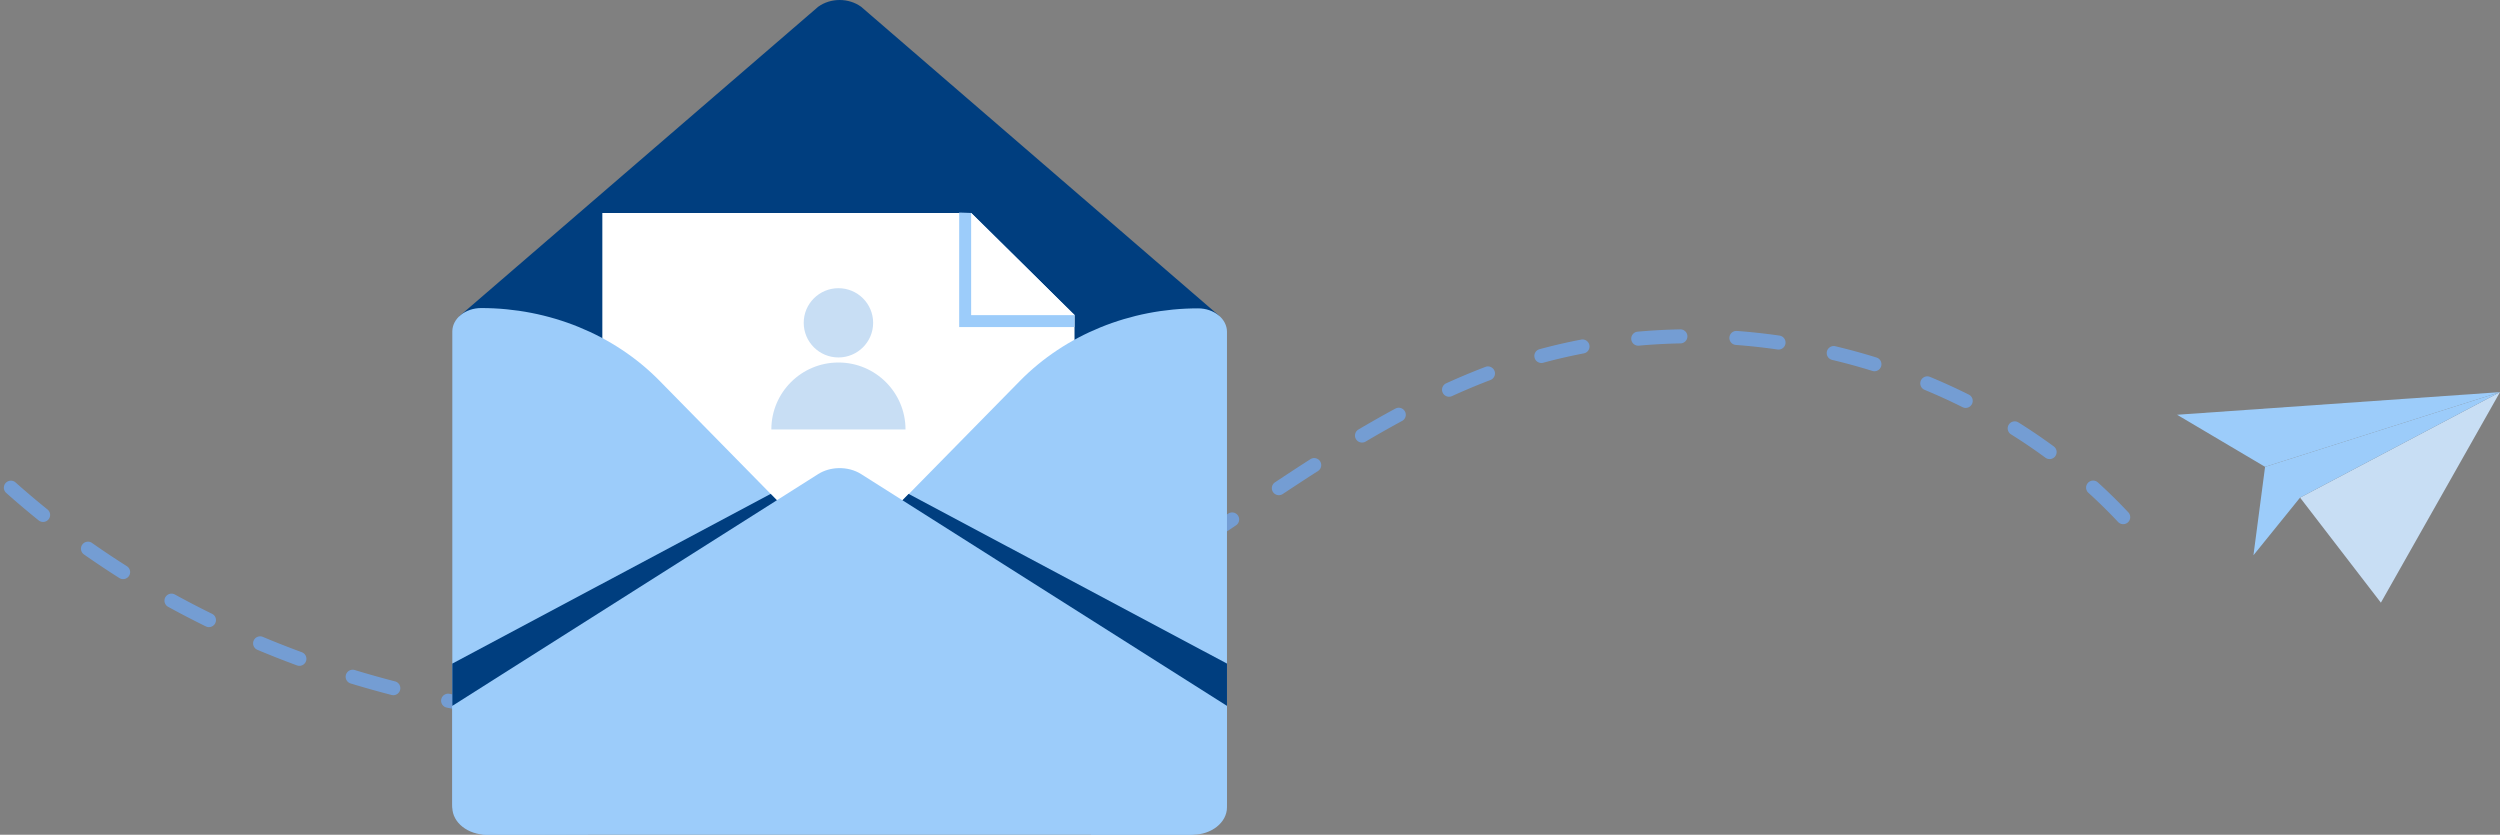
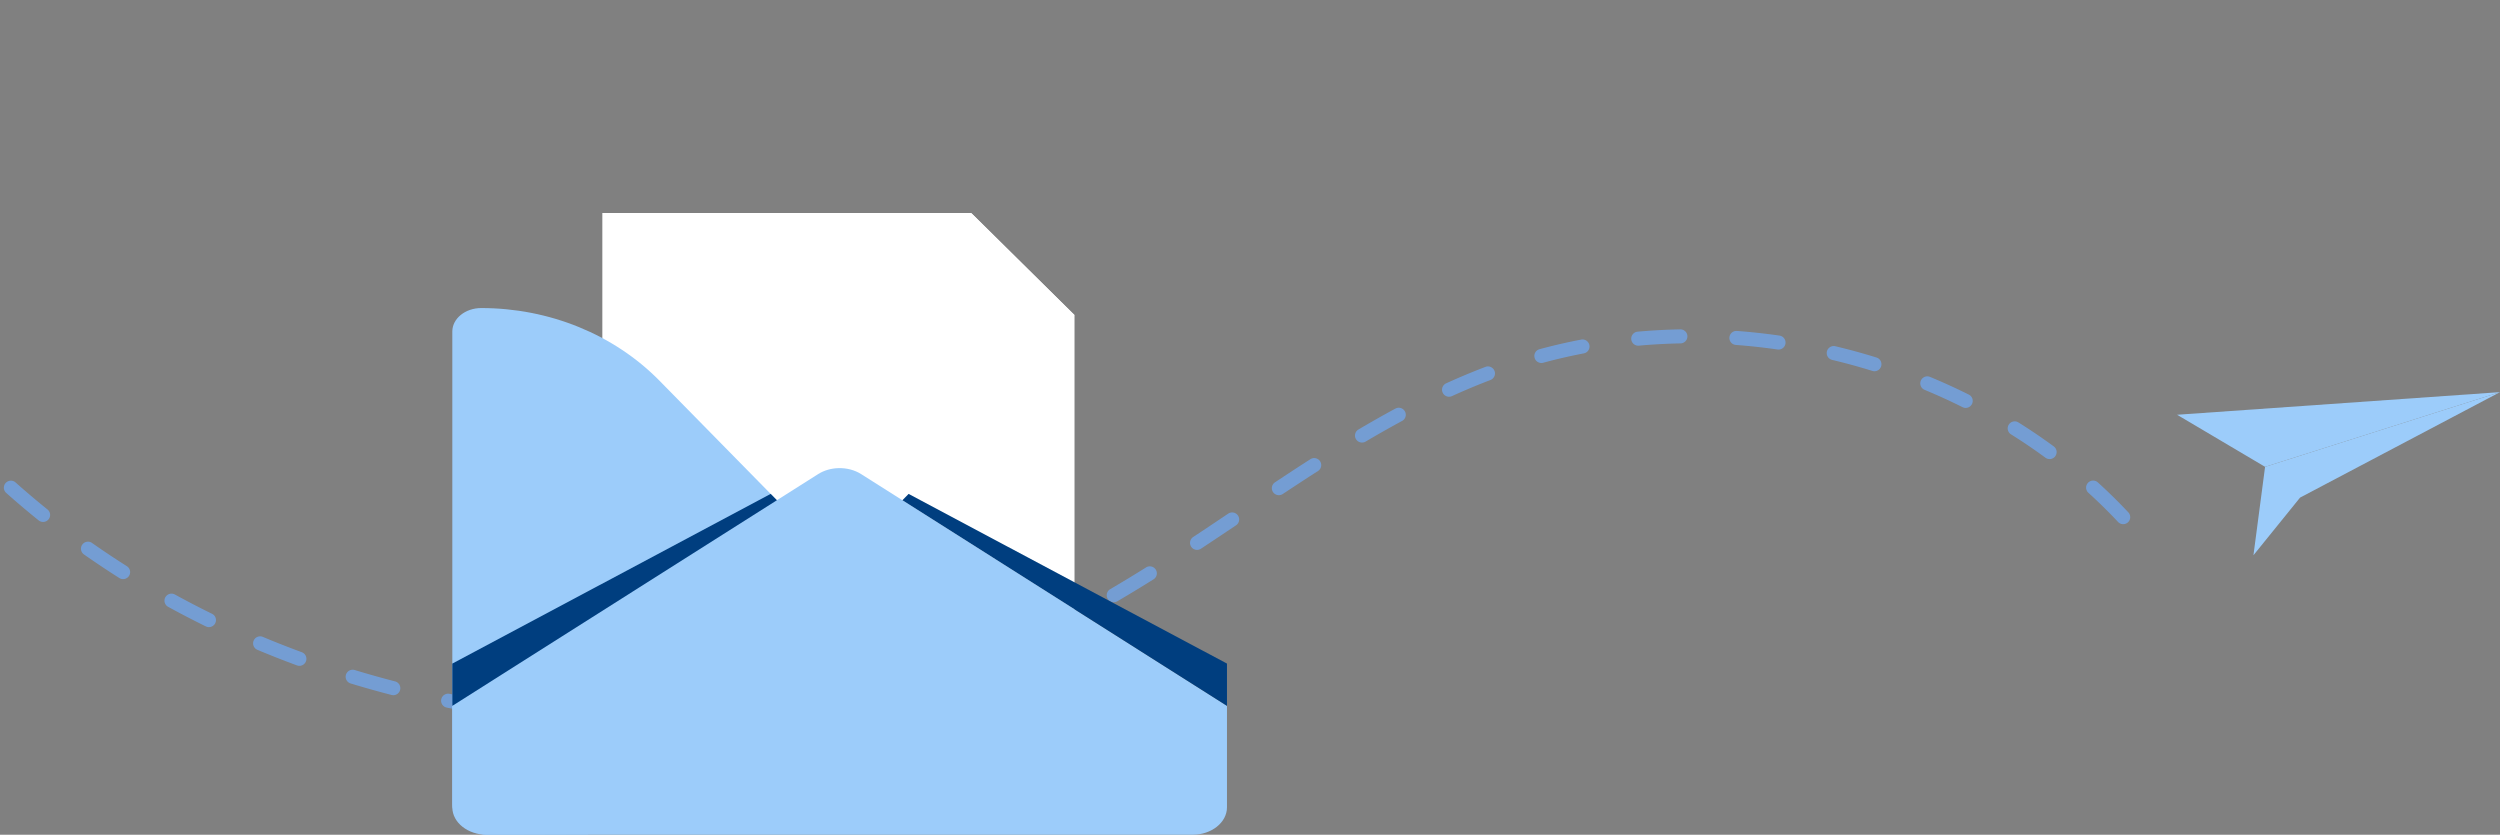
<svg xmlns="http://www.w3.org/2000/svg" width="587" height="196" fill="none">
  <rect width="100%" height="100%" fill="#808080" stroke="none" />
  <path d="M151.435 170.749h-.277a1.65 1.65 0 11.002-3.296h.277c3.177 0 6.394-.066 9.562-.198a1.65 1.65 0 11.137 3.295c-3.212.133-6.475.201-9.699.201l-.002-.002zm-13.477-.387c-.031 0-.064 0-.096-.004-3.303-.189-6.65-.453-9.946-.781a1.648 1.648 0 11.327-3.279c3.25.325 6.551.583 9.807.77a1.648 1.648 0 01-.092 3.294zm36.285-.737a1.649 1.649 0 01-.162-3.287c3.255-.323 6.542-.722 9.764-1.185a1.648 1.648 0 11.47 3.261c-3.271.47-6.604.875-9.908 1.201a1.858 1.858 0 01-.165.008l.001.002zm-59.265-1.714c-.084 0-.171-.006-.257-.02a238.284 238.284 0 01-9.823-1.746 1.648 1.648 0 11.647-3.234c3.201.64 6.459 1.218 9.686 1.723.902.14 1.518.983 1.376 1.883a1.652 1.652 0 01-1.63 1.393l.001.001zm82.113-1.743a1.648 1.648 0 01-.332-3.263c3.207-.658 6.43-1.396 9.583-2.193a1.648 1.648 0 11.811 3.195 218.233 218.233 0 01-9.73 2.226 1.678 1.678 0 01-.334.035h.002zM92.347 163.23a1.66 1.66 0 01-.416-.053c-3.21-.831-6.442-1.74-9.603-2.703a1.645 1.645 0 01-1.097-2.056 1.65 1.65 0 012.061-1.095c3.117.95 6.302 1.846 9.468 2.665a1.647 1.647 0 01-.413 3.243v-.001zm127.101-2.906a1.65 1.65 0 01-.506-3.218c3.115-.999 6.24-2.081 9.285-3.219a1.652 1.652 0 012.125.966 1.646 1.646 0 01-.968 2.121 211.055 211.055 0 01-9.432 3.271 1.628 1.628 0 01-.506.079h.002zm-149.154-3.988c-.19 0-.383-.033-.572-.102a226.686 226.686 0 01-9.282-3.653 1.647 1.647 0 01-.884-2.157 1.652 1.652 0 012.162-.882c3.002 1.259 6.08 2.47 9.149 3.601a1.648 1.648 0 01-.571 3.195l-.002-.002zm170.726-4.279a1.646 1.646 0 01-.678-3.151 196.25 196.25 0 008.851-4.252 1.653 1.653 0 012.223.715c.416.81.096 1.803-.717 2.219a199.636 199.636 0 01-9 4.322 1.649 1.649 0 01-.679.147zm-191.964-4.811c-.244 0-.493-.054-.728-.169a222.274 222.274 0 01-8.855-4.6 1.646 1.646 0 01-.65-2.238 1.654 1.654 0 012.242-.649 215.537 215.537 0 008.721 4.53 1.646 1.646 0 01.753 2.207 1.652 1.652 0 01-1.483.921v-.002zm212.457-5.84a1.646 1.646 0 01-.837-3.068 328.521 328.521 0 008.424-5.109 1.654 1.654 0 012.277.521 1.645 1.645 0 01-.522 2.272 324.358 324.358 0 01-8.508 5.16c-.263.153-.55.226-.834.226v-.002zm-232.614-5.431c-.302 0-.61-.083-.883-.257a212.78 212.78 0 01-8.304-5.536 1.646 1.646 0 01-.401-2.295 1.652 1.652 0 012.3-.399 207.248 207.248 0 008.172 5.448 1.646 1.646 0 01-.886 3.04l.002-.001zm252.174-6.862a1.65 1.65 0 01-1.379-.739 1.646 1.646 0 01.464-2.284c2.784-1.84 5.6-3.726 8.227-5.489a1.654 1.654 0 012.292.448c.509.755.309 1.78-.449 2.288a1472.332 1472.332 0 01-8.247 5.502 1.644 1.644 0 01-.91.274h.002zm217.452-6.04c-.441 0-.88-.175-1.206-.521a122.247 122.247 0 00-6.962-6.842 1.644 1.644 0 01-.111-2.328 1.653 1.653 0 012.333-.111 126.28 126.28 0 017.153 7.029 1.646 1.646 0 01-1.204 2.773h-.003zm-488.412-.521c-.364 0-.73-.118-1.036-.364a200.654 200.654 0 01-7.618-6.448 1.645 1.645 0 01-.132-2.327 1.654 1.654 0 012.332-.132 196.188 196.188 0 007.49 6.341 1.645 1.645 0 01-1.036 2.93zm290.171-6.282a1.652 1.652 0 01-1.378-.736 1.644 1.644 0 01.461-2.284c3.082-2.044 5.8-3.82 8.313-5.432a1.655 1.655 0 012.283.496 1.646 1.646 0 01-.497 2.278 634.842 634.842 0 00-8.271 5.402c-.28.186-.598.275-.913.275l.002.001zm180.963-8.478a1.64 1.64 0 01-.977-.321 131.356 131.356 0 00-8.091-5.491 1.647 1.647 0 01-.521-2.271 1.654 1.654 0 012.277-.52 135.748 135.748 0 018.293 5.628 1.648 1.648 0 01-.981 2.975zm-161.438-3.878a1.646 1.646 0 01-.843-3.066 257.383 257.383 0 018.675-4.91 1.652 1.652 0 012.238.666 1.646 1.646 0 01-.667 2.233 253.28 253.28 0 00-8.563 4.847c-.264.156-.553.23-.84.23zm141.734-8.139c-.248 0-.501-.056-.739-.174a140.54 140.54 0 00-8.904-4.064 1.646 1.646 0 01-.89-2.154 1.65 1.65 0 012.158-.888 144.92 144.92 0 019.116 4.16 1.645 1.645 0 01.737 2.212 1.652 1.652 0 01-1.478.912v-.004zm-121.3-2.623c-.627 0-1.227-.36-1.504-.966a1.647 1.647 0 01.819-2.183 161.831 161.831 0 019.225-3.858 1.647 1.647 0 111.179 3.078 158.725 158.725 0 00-9.035 3.779 1.65 1.65 0 01-.684.148v.002zm99.874-5.984c-.164 0-.329-.025-.492-.076a144.08 144.08 0 00-9.445-2.588 1.648 1.648 0 11.767-3.207c3.238.771 6.49 1.663 9.662 2.65a1.648 1.648 0 01-.49 3.221h-.002zm-78.197-1.94a1.647 1.647 0 01-.433-3.238 131.879 131.879 0 019.775-2.254 1.648 1.648 0 11.621 3.237 127.955 127.955 0 00-9.529 2.198c-.145.04-.29.058-.434.058zm55.673-3.152a1.73 1.73 0 01-.238-.016 142.7 142.7 0 00-9.735-1.063 1.649 1.649 0 11.246-3.288c3.311.247 6.662.613 9.962 1.088a1.648 1.648 0 01-.233 3.28h-.002zm-32.944-.908a1.649 1.649 0 01-.149-3.29 141.53 141.53 0 0110.009-.544h.032a1.647 1.647 0 01.029 3.295c-3.261.061-6.549.24-9.773.533-.051.005-.1.006-.152.006h.004z" fill="#749DD3" />
-   <path d="M587 92.072l-24.106 42.609-3.861 6.827-5.252-6.827-13.726-17.842L587 92.072z" fill="#C8DEF4" />
  <path d="M587 92.072l-55.16 17.541-20.662-12.228L587 92.072z" fill="#9CCCFA" />
  <path d="M587 92.072l-46.945 24.767-10.946 13.533 2.731-20.759L587 92.073z" fill="#9CCCFA" />
-   <path d="M286.265 74.153l-4.388 27.158-.842 5.212c0 4.036-8.64 57.201-13.116 57.201l-70.77-48.797-78.544 54.38c-4.474 0-9.179-57.211-9.179-61.246l-.312-6.75-1.253-27.079 12.627-10.888L192.1 1.592c2.955-2.123 7.143-2.123 10.097 0l71.545 61.752 12.523 10.809z" fill="#003E7F" />
  <path d="M252.298 73.987v83.056H141.429V50.006h86.595l24.274 23.98z" fill="#fff" />
-   <path d="M252.298 73.987v2.801h-27.082V49.902l2.808.104 24.274 23.98z" fill="#9CCCFA" />
  <path d="M252.298 73.987h-24.275v-23.98l24.275 23.98z" fill="#fff" />
-   <path d="M198.873 130.772l40.588-41.316c10.66-10.852 25.875-17.052 41.843-17.052 3.75 0 6.79 2.466 6.79 5.506v110.43c0 3.041-5.069 7.658-8.82 7.658h-23.062l-57.339-58.367c-1.918-1.953-1.918-4.909 0-6.861v.002z" fill="#9CCCFA" />
  <path d="M195.426 130.698l-40.589-41.316c-10.66-10.85-25.875-17.051-41.842-17.051-3.751 0-6.791 2.465-6.791 5.505V188.93c0 3.04 4.353 7.071 8.104 7.071l23.78-.076 57.34-58.367c1.917-1.953 1.917-4.909 0-6.861l-.002.002z" fill="#9CCCFA" />
  <path d="M288.094 165.739v23.816c0 3.559-3.628 6.445-8.101 6.445H114.305c-4.474 0-8.102-2.886-8.102-6.445v-23.816l85.897-54.421c1.397-.885 3.072-1.353 4.763-1.4 1.879-.053 3.777.415 5.334 1.4l85.897 54.421z" fill="#9CCCFA" />
  <path d="M106.204 155.809l74.75-39.842 1.462 1.487-76.212 48.285v-9.93zm181.891 0l-74.751-39.842-1.461 1.487 76.212 48.285v-9.93z" fill="#003E7F" />
-   <path d="M196.863 85.117c-8.7 0-15.752 7.036-15.752 15.717h31.503c0-8.68-7.052-15.718-15.751-15.718zm0-1.185c4.501 0 8.15-3.641 8.15-8.133 0-4.491-3.649-8.132-8.15-8.132s-8.15 3.64-8.15 8.132c0 4.492 3.649 8.133 8.15 8.133z" fill="#C8DEF4" />
</svg>